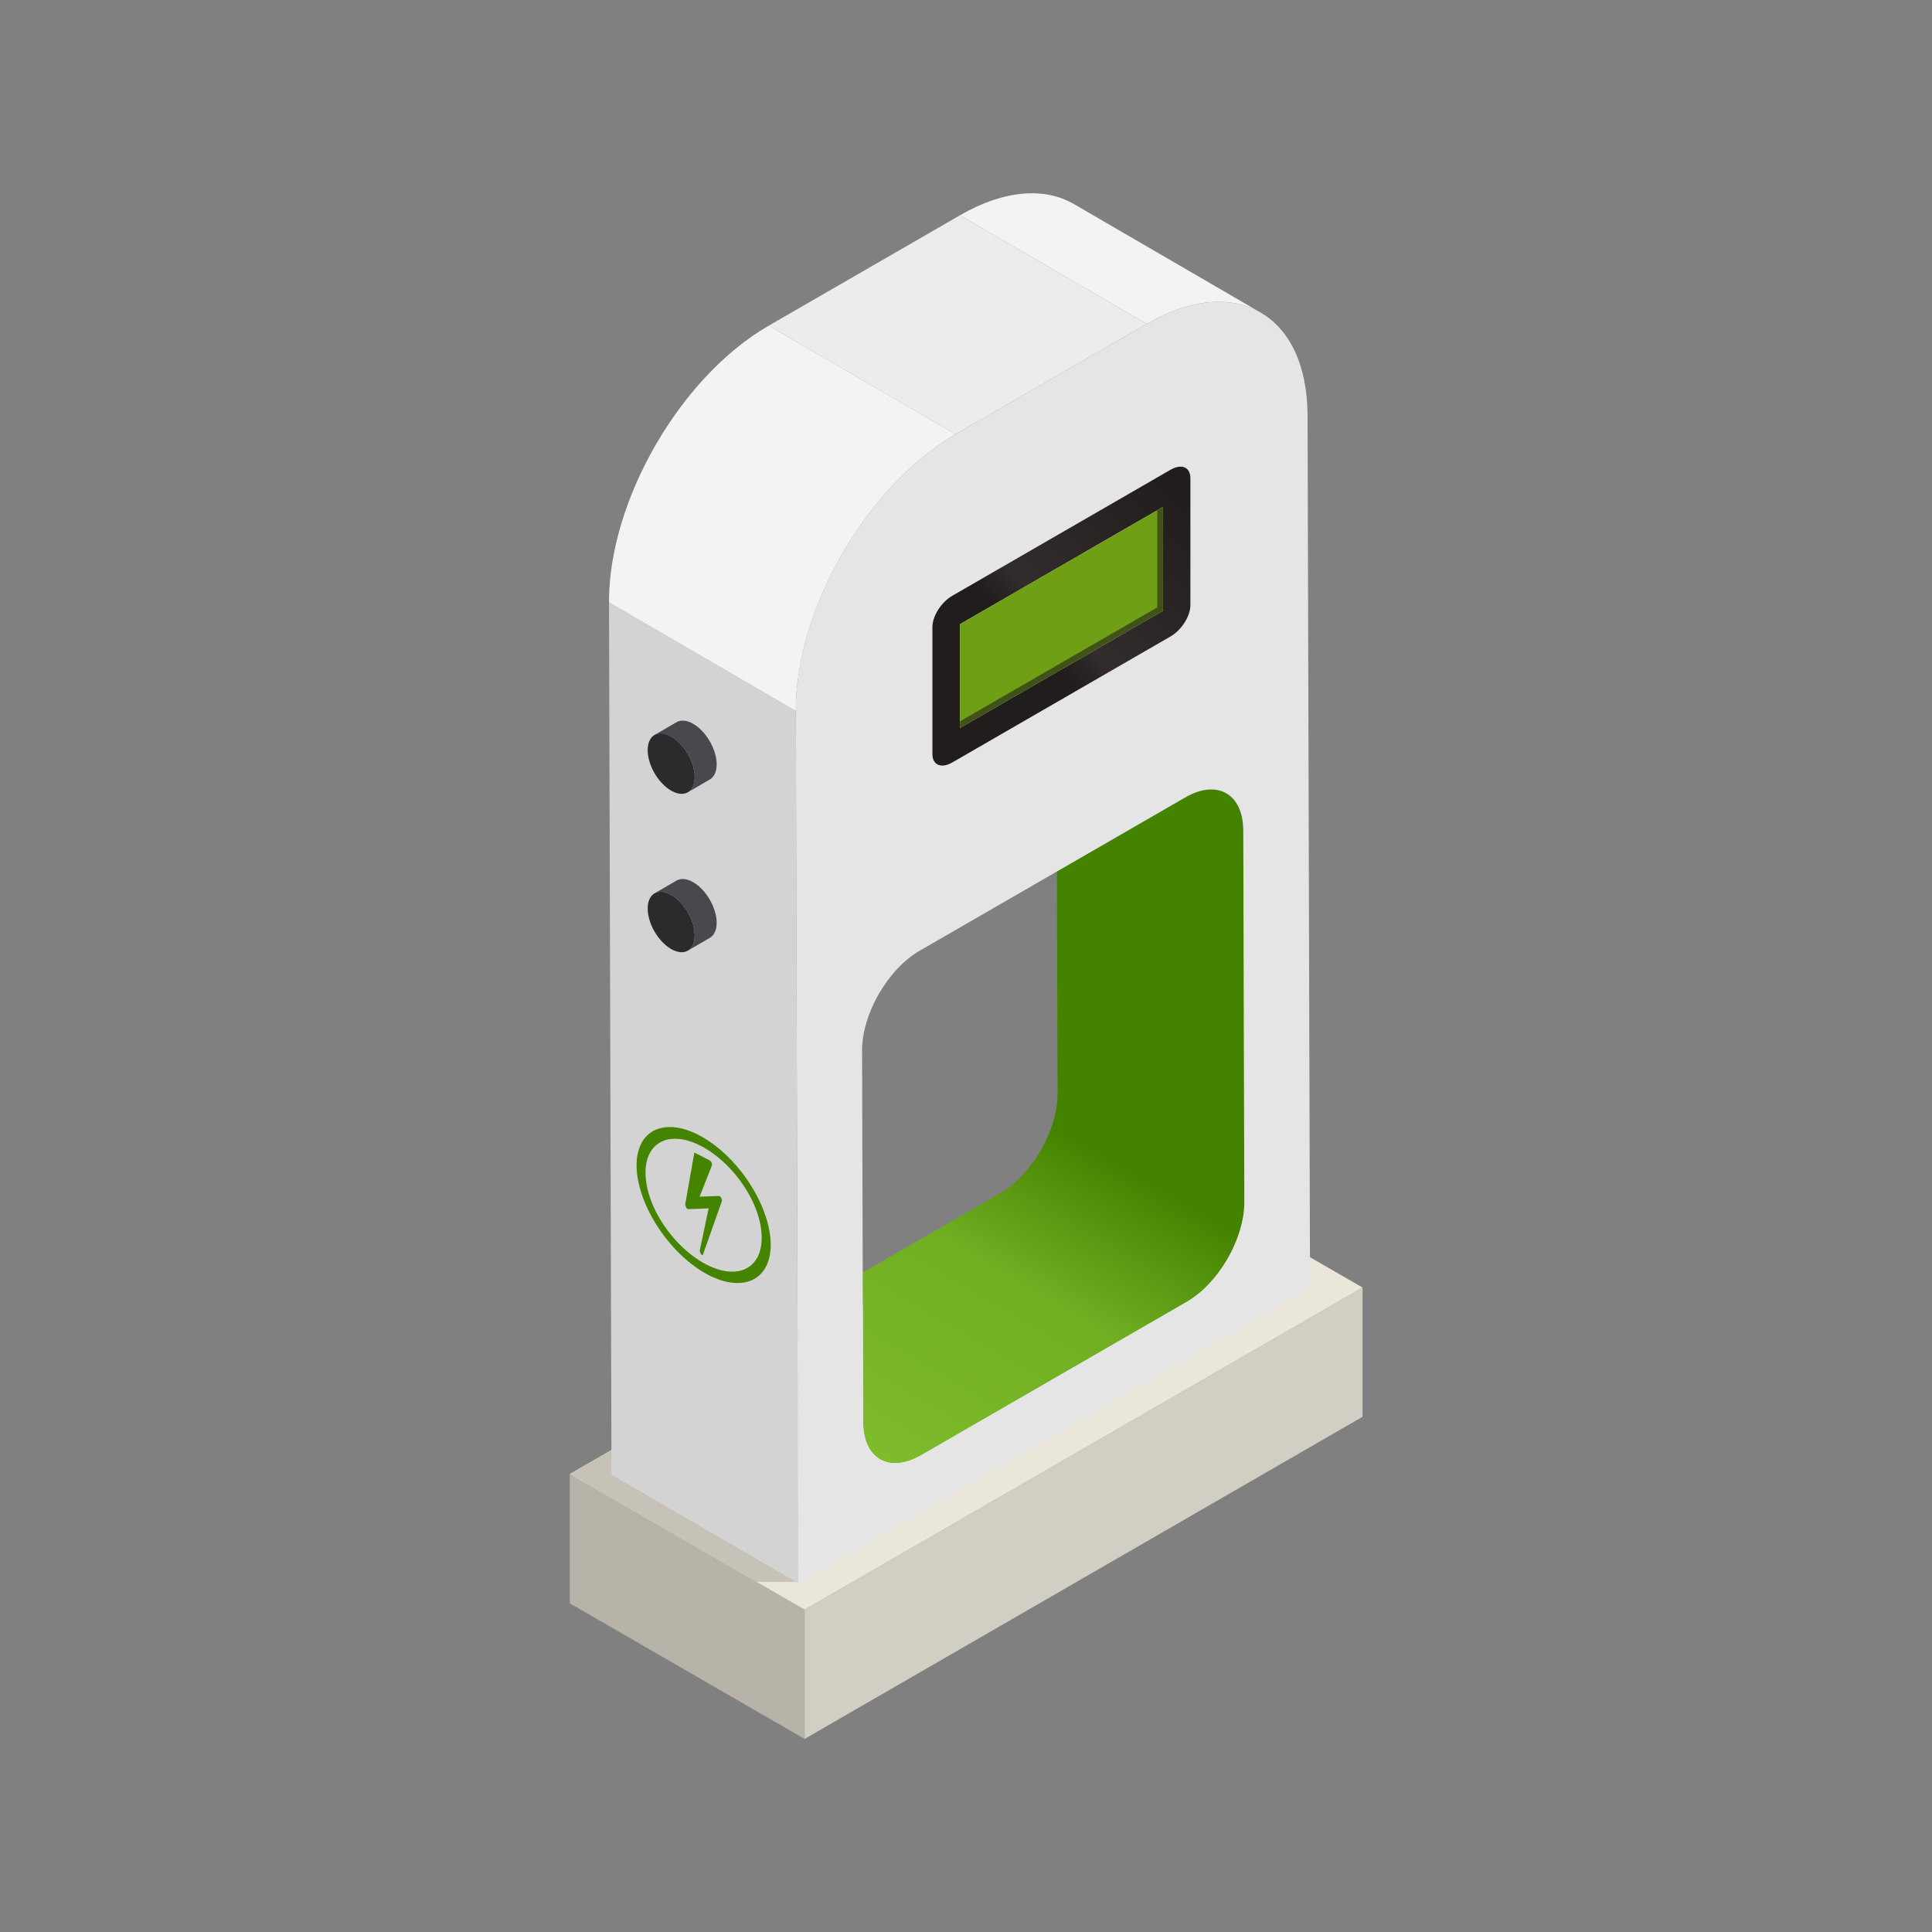
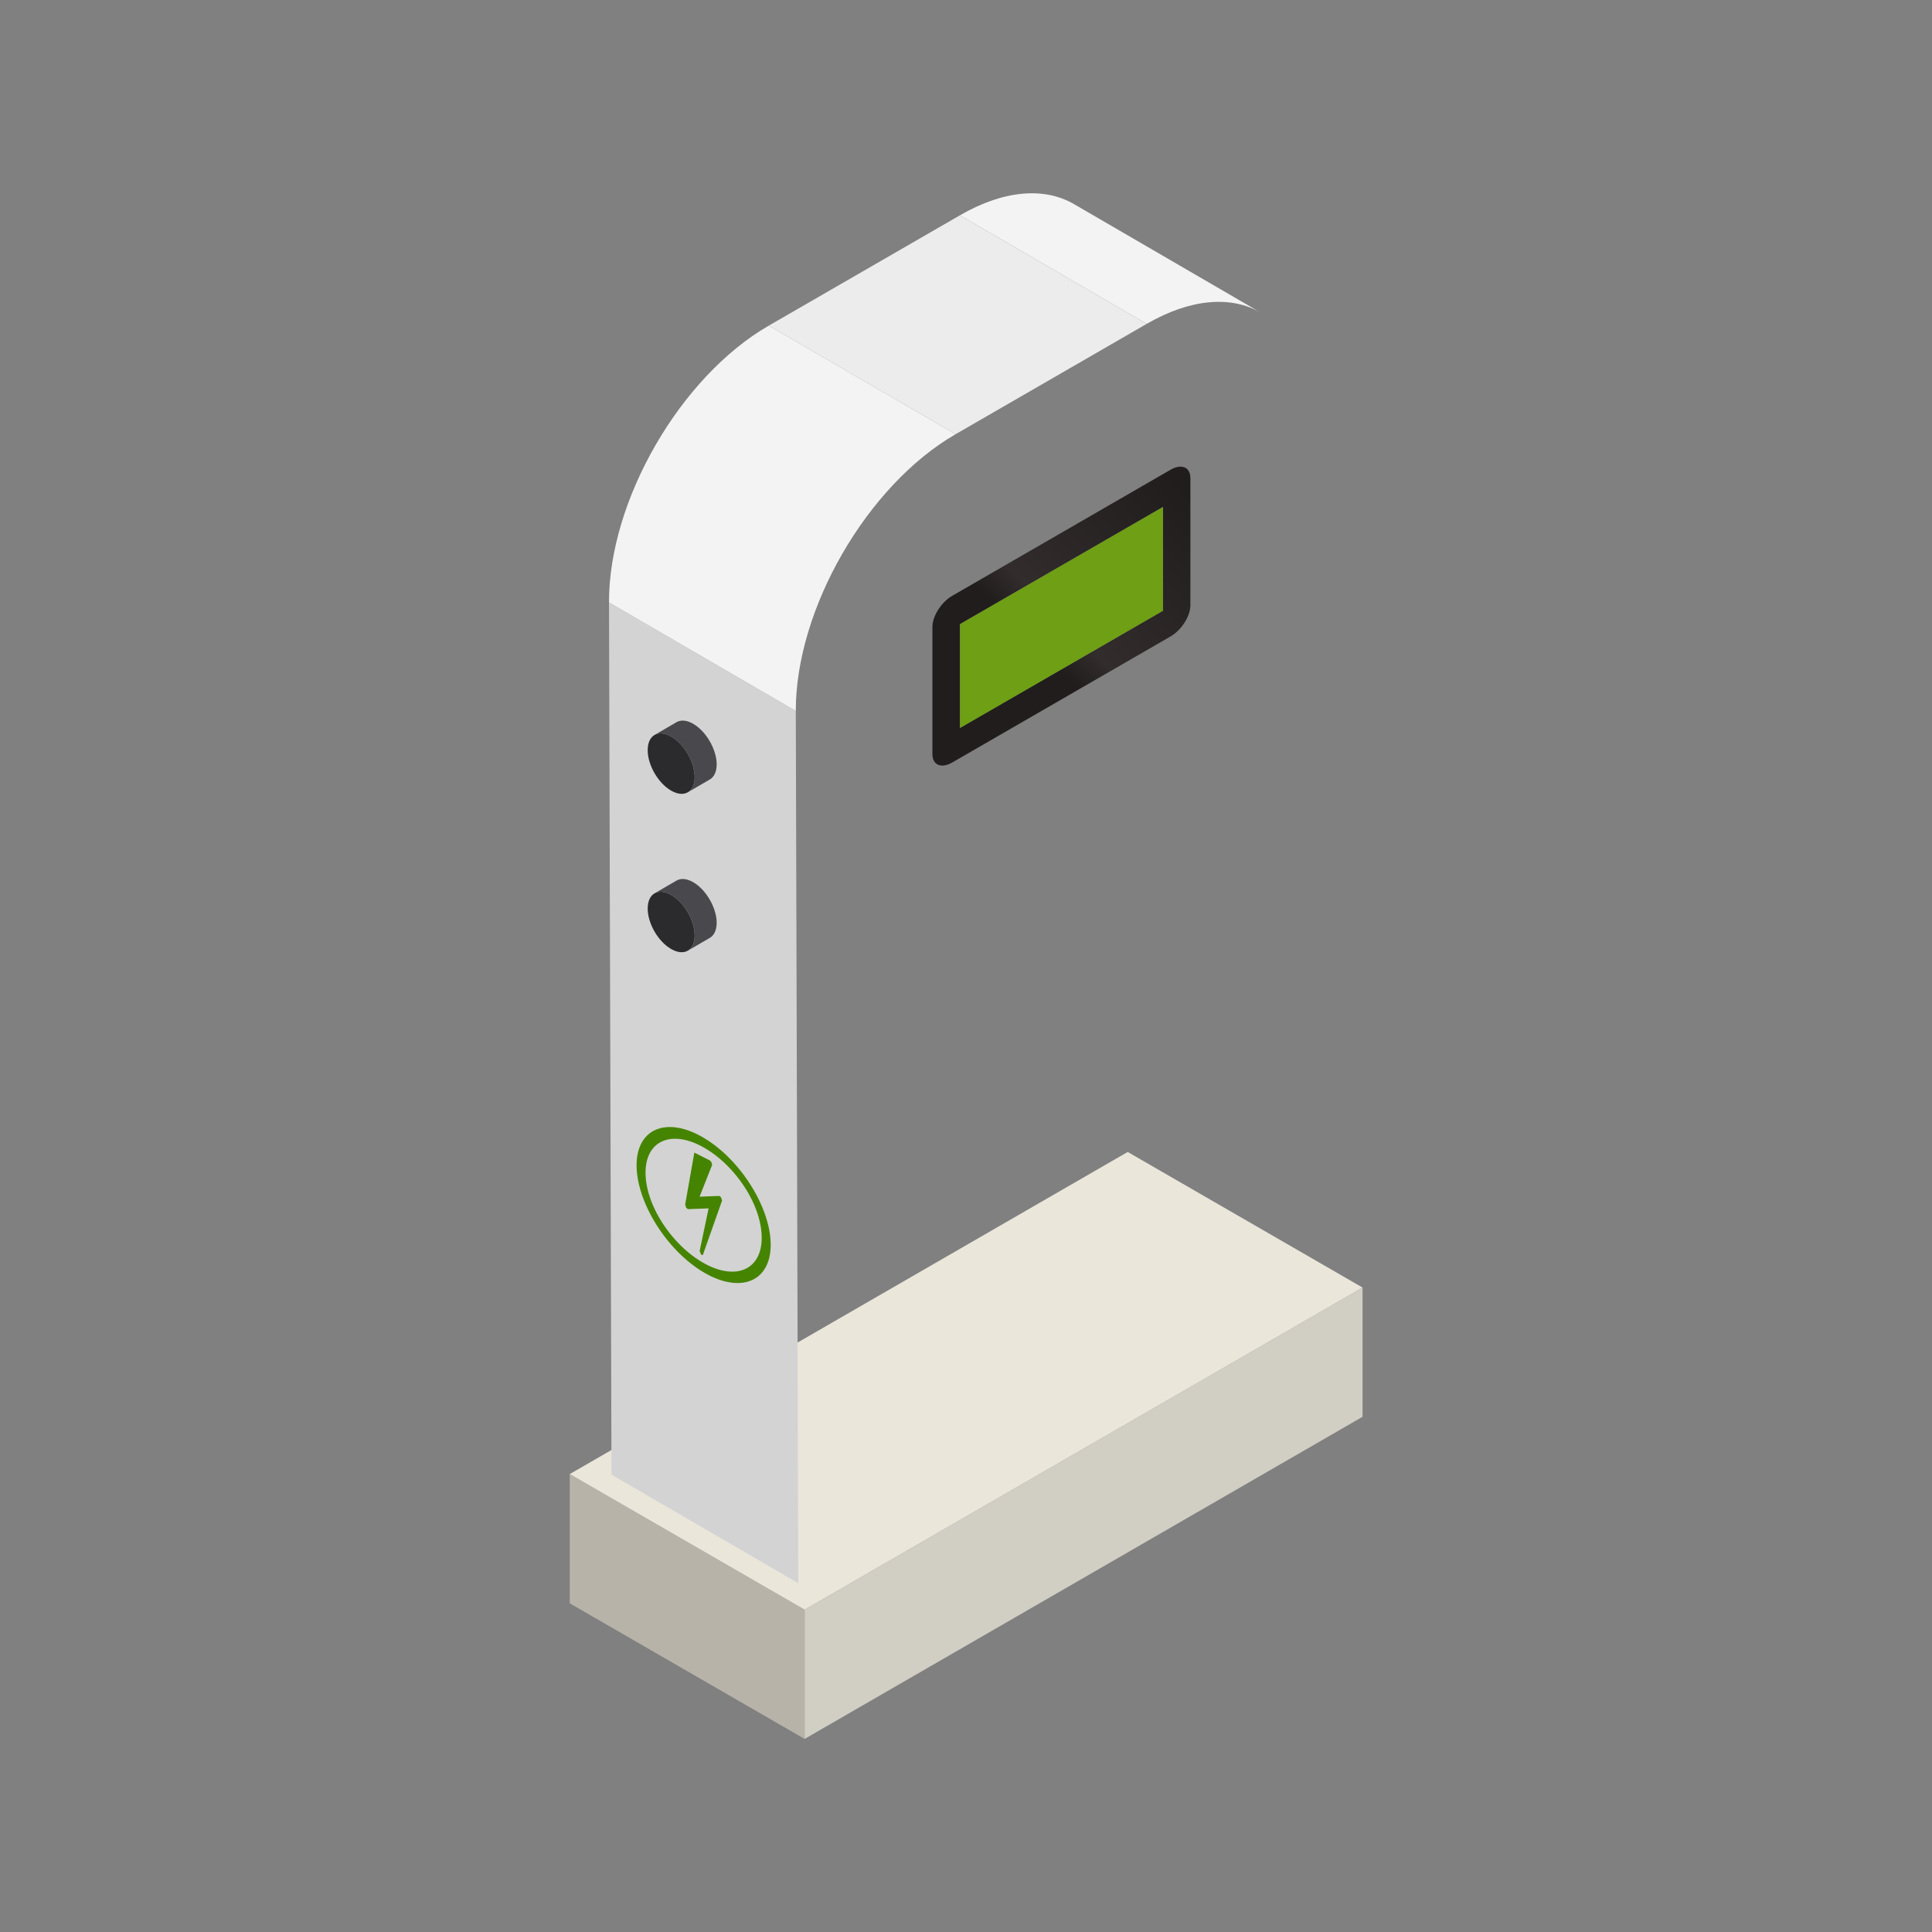
<svg xmlns="http://www.w3.org/2000/svg" width="1000px" height="1000px" viewBox="0 0 1000 1000" version="1.1" xml:space="preserve" style="fill-rule:evenodd;clip-rule:evenodd;stroke-linejoin:round;stroke-miterlimit:2;">
  <rect x="0" y="0" width="1000" height="1000" fill="#808080" stroke="none" />
  <g transform="matrix(1,0,0,1,-121.587,-237.046)">
    <g transform="matrix(10.228,0,0,10.228,-3456.02,-2135.81)">
      <path d="M390.504,319.996L378.619,313.134L378.619,306.593L390.504,313.456L390.504,319.996Z" style="fill:rgb(183,179,169);fill-rule:nonzero;" />
    </g>
    <g transform="matrix(10.228,0,0,10.228,-3456.02,-2135.81)">
      <path d="M418.739,303.694L390.504,319.996L390.504,313.456L418.739,297.154L418.739,303.694Z" style="fill:rgb(209,206,196);fill-rule:nonzero;" />
    </g>
    <g transform="matrix(10.228,0,0,10.228,-3456.02,-2135.81)">
      <path d="M390.504,313.456L378.619,306.593L406.854,290.292L418.739,297.154L390.504,313.456Z" style="fill:rgb(234,230,218);fill-rule:nonzero;" />
    </g>
    <g transform="matrix(10.228,0,0,10.228,-3456.02,-2135.81)">
      <path d="M388.062,312.045L378.619,306.593L388.062,312.045Z" style="fill:rgb(183,179,169);fill-rule:nonzero;" />
    </g>
    <g transform="matrix(10.228,0,0,10.228,-3456.02,-2135.81)">
-       <path d="M390.183,312.045L388.062,312.045L378.619,306.593L387.142,301.673L390.159,303.426L390.183,312.045ZM395.088,306.041C394.796,306.041 394.532,305.97 394.306,305.836L394.318,305.843C394.542,305.973 394.802,306.041 395.088,306.041C395.484,306.041 395.931,305.911 396.404,305.638L397.758,304.856L396.404,305.638C395.931,305.911 395.484,306.041 395.088,306.041Z" style="fill:rgb(198,194,184);fill-rule:nonzero;" />
-     </g>
+       </g>
    <g transform="matrix(10.228,0,0,10.228,-3456.02,-2135.81)">
-       <path d="M395.088,306.041C394.802,306.041 394.542,305.973 394.318,305.843L394.306,305.836C393.789,305.528 393.468,304.884 393.466,303.97L393.444,296.395L400.39,292.385C402.006,291.452 403.309,289.195 403.304,287.338L403.272,276.098L409.772,272.346C410.242,272.074 410.687,271.945 411.081,271.945C412.025,271.945 412.68,272.684 412.704,273.962L412.704,274.023L412.757,292.832C412.758,292.836 412.758,292.839 412.758,292.843C412.758,294.698 411.456,296.948 409.844,297.879L397.758,304.856L396.404,305.638C395.931,305.911 395.484,306.041 395.088,306.041ZM390.159,303.426L387.142,301.673L384.864,300.349C385.088,300.479 385.348,300.547 385.634,300.547C386.03,300.547 386.478,300.417 386.95,300.144L390.144,298.3L390.159,303.426Z" style="fill:url(#_Linear1);" />
-     </g>
+       </g>
    <g transform="matrix(10.228,0,0,10.228,-3456.02,-2135.81)">
      <path d="M407.816,248.385L398.363,242.892C400.618,241.589 402.661,241.468 404.136,242.325L413.59,247.819C412.115,246.962 410.072,247.083 407.816,248.385Z" style="fill:rgb(243,243,243);fill-rule:nonzero;" />
    </g>
    <g transform="matrix(10.228,0,0,10.228,-3456.02,-2135.81)">
      <path d="M390.183,312.115L380.73,306.621L380.605,262.482L390.058,267.976L390.183,312.115Z" style="fill:rgb(211,211,211);fill-rule:nonzero;" />
    </g>
    <g transform="matrix(10.228,0,0,10.228,-3456.02,-2135.81)">
      <path d="M398.145,253.969L388.691,248.475L398.363,242.892L407.816,248.385L398.145,253.969Z" style="fill:rgb(236,236,236);fill-rule:nonzero;" />
    </g>
    <g transform="matrix(10.228,0,0,10.228,-3456.02,-2135.81)">
-       <path d="M412.757,292.832L412.704,274.023C412.699,272.167 411.387,271.413 409.772,272.346L396.332,280.105C394.716,281.038 393.407,283.305 393.412,285.162L393.466,303.97C393.471,305.827 394.788,306.571 396.404,305.638L409.844,297.879C411.46,296.946 412.763,294.689 412.757,292.832ZM407.816,248.385C412.298,245.798 415.941,247.874 415.956,253.024L416.081,297.163L390.183,312.115L390.058,267.976C390.044,262.826 393.663,256.557 398.145,253.969L407.816,248.385Z" style="fill:rgb(229,229,229);fill-rule:nonzero;" />
-     </g>
+       </g>
    <g transform="matrix(10.228,0,0,10.228,-3456.02,-2135.81)">
      <path d="M390.058,267.976L380.605,262.482C380.59,257.332 384.209,251.063 388.691,248.475L398.145,253.969C393.663,256.557 390.044,262.826 390.058,267.976Z" style="fill:rgb(243,243,243);fill-rule:nonzero;" />
    </g>
    <g transform="matrix(10.228,0,0,10.228,-3456.02,-2135.81)">
      <path d="M386.905,291.323C386.463,290.813 385.955,290.385 385.437,290.086C383.792,289.136 382.453,289.699 382.453,291.341C382.453,292.381 382.987,293.618 383.882,294.65C384.324,295.161 384.831,295.589 385.349,295.887C386.995,296.838 388.333,296.275 388.333,294.633C388.333,293.593 387.8,292.356 386.905,291.323ZM383.745,294.976C382.669,293.734 382,292.198 382,290.969C382,289.118 383.502,288.48 385.349,289.547C385.941,289.888 386.527,290.384 387.042,290.979C388.119,292.222 388.788,293.759 388.788,294.989C388.788,296.839 387.285,297.475 385.437,296.408C384.845,296.066 384.26,295.571 383.745,294.976Z" style="fill:rgb(69,132,0);fill-rule:nonzero;" />
    </g>
    <g transform="matrix(10.228,0,0,10.228,-3456.02,-2135.81)">
      <path d="M385.256,295.465L385.193,295.3L385.646,293.147L384.6,293.186L384.538,293.143L384.505,293.098L384.458,292.959L384.924,290.324L385.705,290.72L385.747,290.757L385.795,290.828L385.824,290.948L385.189,292.555L386.187,292.518L386.249,292.561L386.285,292.612L386.327,292.751L385.35,295.515L385.272,295.485L385.256,295.465Z" style="fill:rgb(69,132,0);fill-rule:nonzero;" />
    </g>
    <g transform="matrix(10.228,0,0,10.228,-3456.02,-2135.81)">
      <path d="M385.847,269.789C385.731,269.526 385.572,269.275 385.386,269.063C385.229,268.885 385.054,268.734 384.868,268.627C384.537,268.435 384.238,268.418 384.022,268.543L382.91,269.19C383.125,269.064 383.424,269.082 383.756,269.273C383.941,269.38 384.117,269.531 384.273,269.709C384.46,269.921 384.619,270.173 384.735,270.435C384.866,270.731 384.942,271.04 384.941,271.326C384.94,271.702 384.808,271.965 384.595,272.089L385.707,271.442C385.92,271.319 386.052,271.055 386.053,270.679C386.054,270.394 385.978,270.084 385.847,269.789Z" style="fill:rgb(72,72,77);fill-rule:nonzero;" />
    </g>
    <g transform="matrix(10.228,0,0,10.228,-3456.02,-2135.81)">
      <path d="M383.756,269.273C383.096,268.892 382.565,269.2 382.563,269.953C382.561,270.711 383.088,271.625 383.748,272.006C384.403,272.384 384.939,272.084 384.941,271.326C384.943,270.573 384.411,269.651 383.756,269.273Z" style="fill:rgb(43,43,45);fill-rule:nonzero;" />
    </g>
    <g transform="matrix(10.228,0,0,10.228,-3456.02,-2135.81)">
      <path d="M385.847,277.805C385.731,277.542 385.572,277.291 385.386,277.078C385.229,276.9 385.054,276.749 384.868,276.642C384.537,276.451 384.238,276.434 384.022,276.559L382.91,277.205C383.125,277.08 383.424,277.097 383.756,277.289C383.941,277.396 384.117,277.547 384.273,277.725C384.46,277.937 384.619,278.188 384.735,278.451C384.866,278.746 384.942,279.056 384.941,279.341C384.94,279.718 384.808,279.981 384.595,280.104L385.707,279.458C385.92,279.334 386.052,279.071 386.053,278.695C386.054,278.41 385.978,278.1 385.847,277.805Z" style="fill:rgb(72,72,77);fill-rule:nonzero;" />
    </g>
    <g transform="matrix(10.228,0,0,10.228,-3456.02,-2135.81)">
      <path d="M383.756,277.289C383.096,276.908 382.565,277.216 382.563,277.969C382.561,278.727 383.088,279.64 383.748,280.021C384.403,280.399 384.939,280.1 384.941,279.341C384.943,278.589 384.411,277.667 383.756,277.289Z" style="fill:rgb(43,43,45);fill-rule:nonzero;" />
    </g>
    <g transform="matrix(10.228,0,0,10.228,-3456.02,-2135.81)">
      <path d="M397.472,270.739C397.173,270.739 396.971,270.532 396.971,270.161L396.971,263.728C396.971,263.175 397.419,262.468 397.972,262.149L409.026,255.766C409.208,255.661 409.379,255.611 409.526,255.611C409.826,255.611 410.027,255.819 410.027,256.189L410.027,262.623C410.027,263.176 409.579,263.882 409.026,264.202L397.972,270.584C397.79,270.689 397.619,270.739 397.472,270.739ZM398.367,268.834L408.638,262.904L408.638,257.653L408.348,257.82L398.367,263.582L398.367,268.834Z" style="fill:url(#_Linear2);" />
    </g>
    <g transform="matrix(10.228,0,0,10.228,-3456.02,-2135.81)">
      <path d="M408.638,257.654L398.367,263.582L398.367,268.834L408.638,262.904L408.638,257.654Z" style="fill:rgb(110,159,20);fill-rule:nonzero;" />
    </g>
    <g transform="matrix(10.228,0,0,10.228,-3456.02,-2135.81)">
      <path d="M398.367,268.834L408.638,262.904L408.638,257.654L408.348,257.82L408.638,257.653L408.638,262.904L398.367,268.834Z" style="fill:url(#_Linear3);" />
    </g>
    <g transform="matrix(10.228,0,0,10.228,-3456.02,-2135.81)">
-       <path d="M398.367,268.834L398.367,268.499L408.348,262.736L408.348,257.82L408.638,257.654L408.638,262.904L398.367,268.834Z" style="fill:rgb(64,82,26);fill-rule:nonzero;" />
-     </g>
+       </g>
  </g>
  <defs>
    <linearGradient id="_Linear1" x1="0" y1="0" x2="1" y2="0" gradientUnits="userSpaceOnUse" gradientTransform="matrix(-18.991,32.893,-32.893,-18.991,412.253,272.34)">
      <stop offset="0" style="stop-color:rgb(68,131,0);stop-opacity:1" />
      <stop offset="0.5" style="stop-color:rgb(68,131,0);stop-opacity:1" />
      <stop offset="0.7" style="stop-color:rgb(112,174,34);stop-opacity:1" />
      <stop offset="1" style="stop-color:rgb(126,188,45);stop-opacity:1" />
    </linearGradient>
    <linearGradient id="_Linear2" x1="0" y1="0" x2="1" y2="0" gradientUnits="userSpaceOnUse" gradientTransform="matrix(-12.791,12.791,-12.791,-12.791,409.77,256.905)">
      <stop offset="0" style="stop-color:rgb(33,29,29);stop-opacity:1" />
      <stop offset="0.5" style="stop-color:rgb(50,44,44);stop-opacity:1" />
      <stop offset="0.6" style="stop-color:rgb(33,29,29);stop-opacity:1" />
      <stop offset="1" style="stop-color:rgb(33,29,29);stop-opacity:1" />
    </linearGradient>
    <linearGradient id="_Linear3" x1="0" y1="0" x2="1" y2="0" gradientUnits="userSpaceOnUse" gradientTransform="matrix(-12.791,12.791,-12.791,-12.791,409.77,256.905)">
      <stop offset="0" style="stop-color:rgb(33,29,29);stop-opacity:1" />
      <stop offset="0.5" style="stop-color:rgb(40,35,35);stop-opacity:1" />
      <stop offset="1" style="stop-color:rgb(33,29,29);stop-opacity:1" />
    </linearGradient>
  </defs>
</svg>